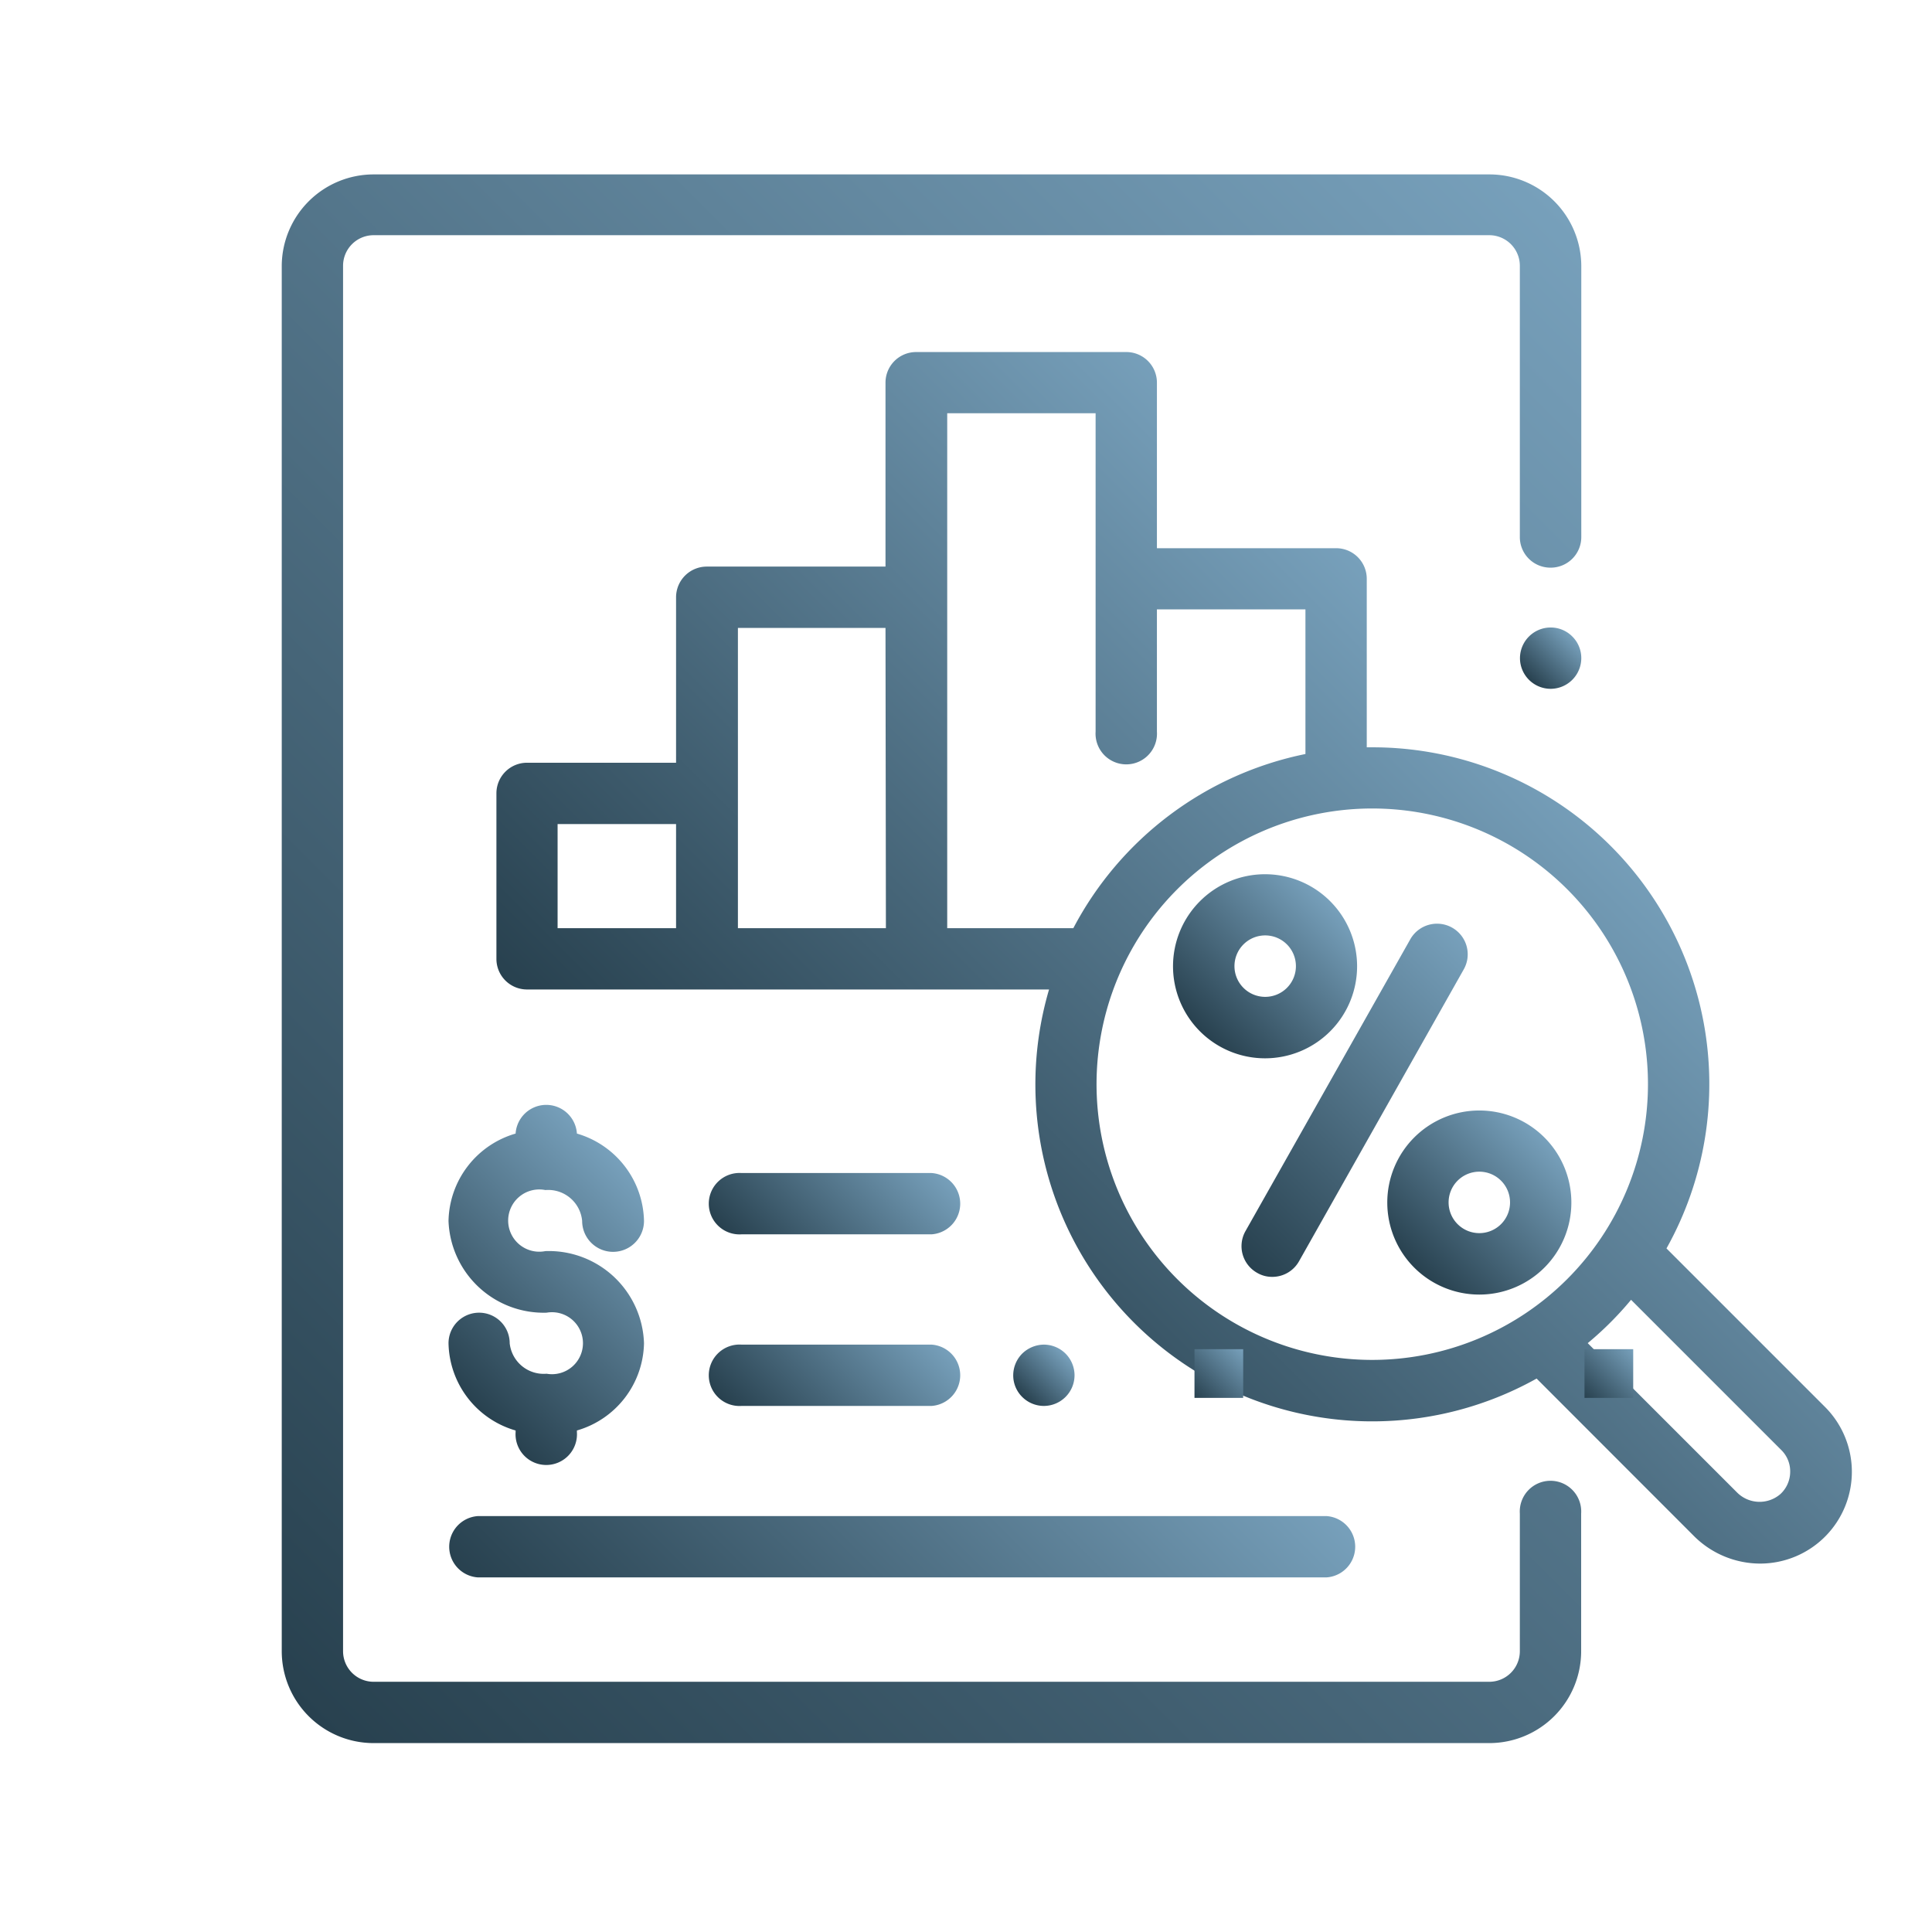
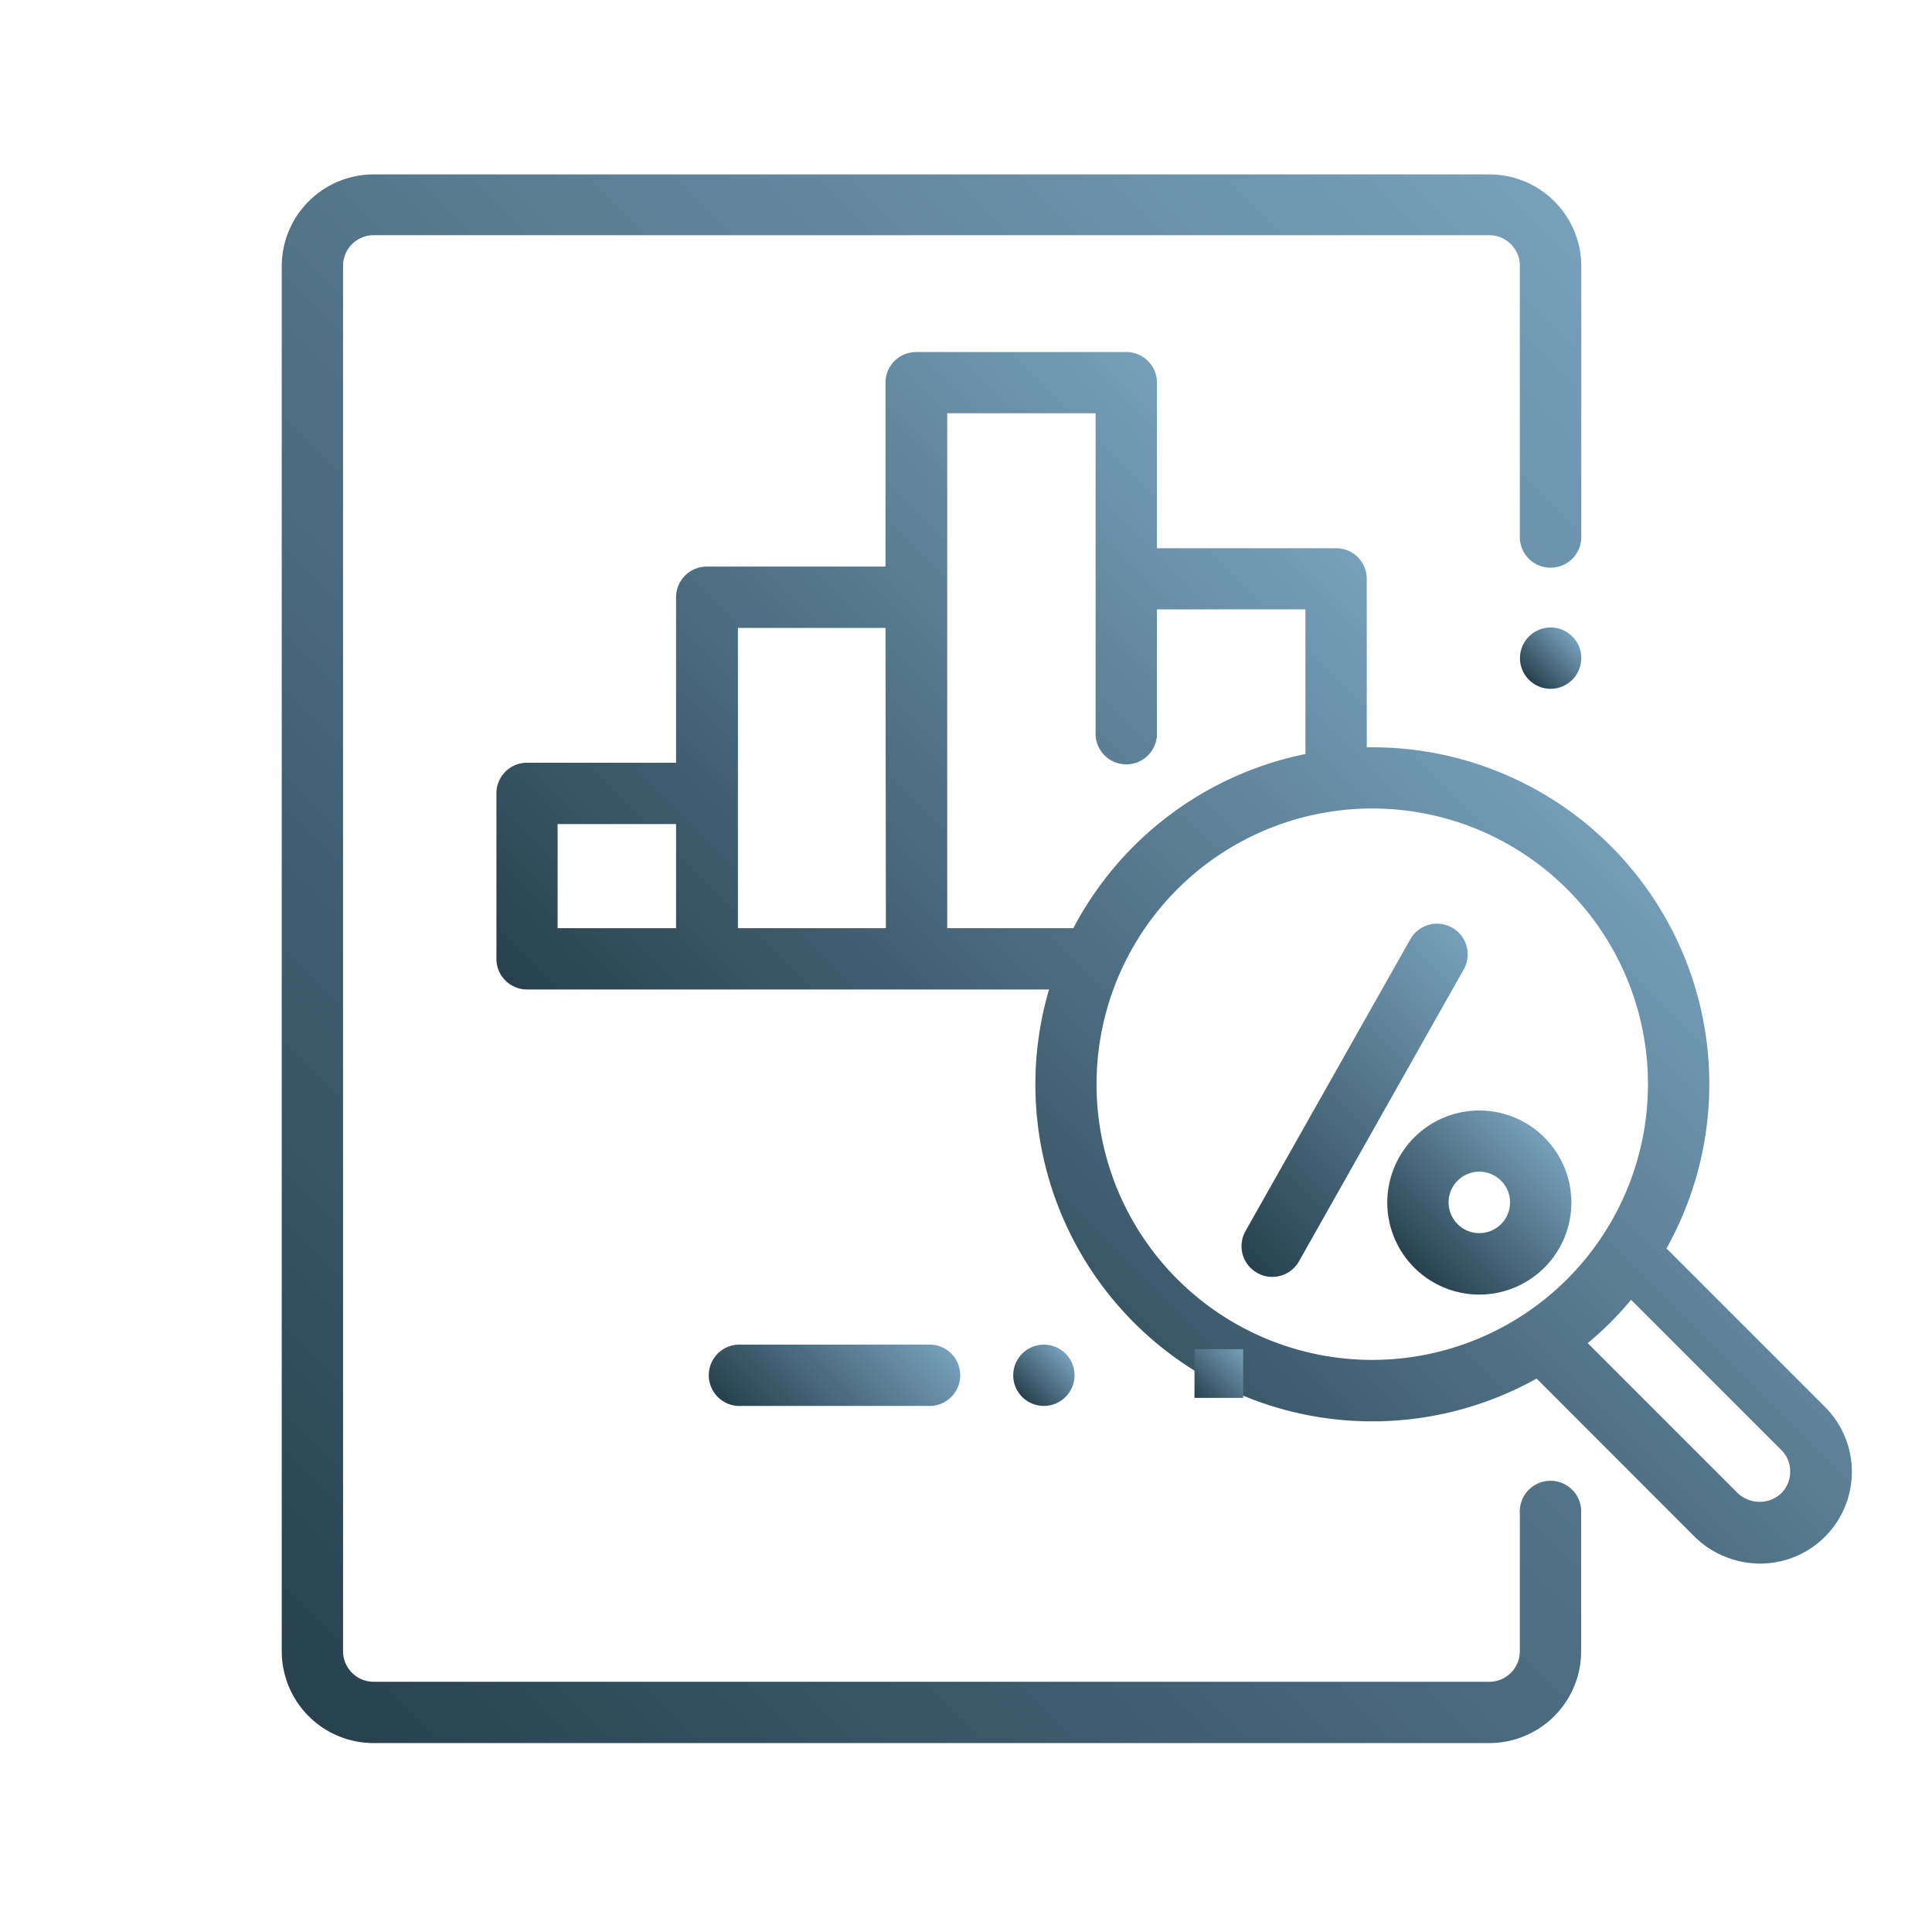
<svg xmlns="http://www.w3.org/2000/svg" xmlns:xlink="http://www.w3.org/1999/xlink" id="Layer_1" data-name="Layer 1" viewBox="0 0 144 144">
  <defs>
    <style>.cls-1{fill:url(#New_Gradient_Swatch_copy);}.cls-2{fill:url(#New_Gradient_Swatch_copy-2);}.cls-3{fill:url(#New_Gradient_Swatch_copy-3);}.cls-4{fill:url(#New_Gradient_Swatch_copy-4);}.cls-5{fill:url(#New_Gradient_Swatch_copy-5);}.cls-6{fill:url(#New_Gradient_Swatch_copy-6);}.cls-7{fill:url(#New_Gradient_Swatch_copy-7);}.cls-8{fill:url(#New_Gradient_Swatch_copy-8);}.cls-9{fill:url(#New_Gradient_Swatch_copy-9);}.cls-10{fill:url(#New_Gradient_Swatch_copy-10);}.cls-11{fill:url(#New_Gradient_Swatch_copy-11);}.cls-12{fill:url(#New_Gradient_Swatch_copy-12);}.cls-13{fill:url(#New_Gradient_Swatch_copy-13);}</style>
    <linearGradient id="New_Gradient_Swatch_copy" x1="113.96" y1="50.67" x2="117.19" y2="47.44" gradientUnits="userSpaceOnUse">
      <stop offset="0" stop-color="#28414f" />
      <stop offset="1" stop-color="#77a0bb" />
    </linearGradient>
    <linearGradient id="New_Gradient_Swatch_copy-2" x1="17.98" y1="122.88" x2="120.88" y2="19.99" xlink:href="#New_Gradient_Swatch_copy" />
    <linearGradient id="New_Gradient_Swatch_copy-3" x1="68.32" y1="103.74" x2="115.87" y2="56.19" xlink:href="#New_Gradient_Swatch_copy" />
    <linearGradient id="New_Gradient_Swatch_copy-4" x1="90.84" y1="92.13" x2="111.09" y2="71.88" xlink:href="#New_Gradient_Swatch_copy" />
    <linearGradient id="New_Gradient_Swatch_copy-5" x1="105.42" y1="94.47" x2="115.11" y2="84.78" xlink:href="#New_Gradient_Swatch_copy" />
    <linearGradient id="New_Gradient_Swatch_copy-6" x1="89.46" y1="76.86" x2="99.14" y2="67.17" xlink:href="#New_Gradient_Swatch_copy" />
    <linearGradient id="New_Gradient_Swatch_copy-7" x1="49.82" y1="132.73" x2="84.67" y2="97.87" xlink:href="#New_Gradient_Swatch_copy" />
    <linearGradient id="New_Gradient_Swatch_copy-8" x1="57.19" y1="107.66" x2="67.5" y2="97.35" xlink:href="#New_Gradient_Swatch_copy" />
    <linearGradient id="New_Gradient_Swatch_copy-9" x1="76.19" y1="104.12" x2="79.42" y2="100.89" xlink:href="#New_Gradient_Swatch_copy" />
    <linearGradient id="New_Gradient_Swatch_copy-10" x1="57.19" y1="94.87" x2="67.5" y2="84.56" xlink:href="#New_Gradient_Swatch_copy" />
    <linearGradient id="New_Gradient_Swatch_copy-11" x1="33.36" y1="102.82" x2="47.93" y2="88.25" xlink:href="#New_Gradient_Swatch_copy" />
    <linearGradient id="New_Gradient_Swatch_copy-12" x1="118.1" y1="104.2" x2="121.73" y2="100.56" xlink:href="#New_Gradient_Swatch_copy" />
    <linearGradient id="New_Gradient_Swatch_copy-13" x1="89.03" y1="104.2" x2="92.66" y2="100.56" xlink:href="#New_Gradient_Swatch_copy" />
  </defs>
  <title>limited</title>
  <path class="cls-1" d="M117.19,47.44a2.26,2.26,0,0,0-1.61-.67,2.29,2.29,0,0,0-2.29,2.28,2.29,2.29,0,0,0,2.29,2.29,2.29,2.29,0,0,0,2.28-2.29A2.26,2.26,0,0,0,117.19,47.44Z" />
  <path class="cls-2" d="M115.58,42.31A2.28,2.28,0,0,0,117.86,40V19.81A6.85,6.85,0,0,0,111,13H27.85A6.85,6.85,0,0,0,21,19.81V123.07a6.85,6.85,0,0,0,6.85,6.85H111a6.85,6.85,0,0,0,6.85-6.85V112.81a2.29,2.29,0,1,0-4.57,0v10.26a2.28,2.28,0,0,1-2.28,2.28H27.85a2.28,2.28,0,0,1-2.28-2.28V19.81a2.28,2.28,0,0,1,2.28-2.28H111a2.28,2.28,0,0,1,2.28,2.28V40A2.28,2.28,0,0,0,115.58,42.31Z" />
  <path class="cls-3" d="M136,104.84,124.21,93.05A25.1,25.1,0,0,0,102.28,55.7h-.41V43.14a2.28,2.28,0,0,0-2.28-2.28H86.23V28.52A2.28,2.28,0,0,0,84,26.24H68.31A2.28,2.28,0,0,0,66,28.52V42.23H52.68a2.29,2.29,0,0,0-2.29,2.28V56.85H39.28A2.28,2.28,0,0,0,37,59.13V71.47a2.28,2.28,0,0,0,2.29,2.28h38.9a25.11,25.11,0,0,0,36.34,29l11.7,11.71a7,7,0,0,0,5,2.08A6.84,6.84,0,0,0,136,104.84ZM50.39,69.18H41.56V61.42h8.83v7.76Zm15.64,0H55V46.8H66Zm4.57,0V30.8H81.66V54.53a2.29,2.29,0,1,0,4.57,0V45.42H97.3V56.2A25.22,25.22,0,0,0,80,69.18Zm31.68,32.18a20.55,20.55,0,1,1,20.55-20.54A20.56,20.56,0,0,1,102.28,101.36Zm30.42,10a2.37,2.37,0,0,1-3.25-.14l-11.11-11.11a24.64,24.64,0,0,0,3.23-3.23l11.19,11.19a2.23,2.23,0,0,1,.67,1.65A2.27,2.27,0,0,1,132.7,111.36Z" />
  <path class="cls-4" d="M108.23,69.14a2.29,2.29,0,0,0-3.11.86L92.83,91.76a2.28,2.28,0,0,0,.87,3.11,2.19,2.19,0,0,0,1.12.3,2.28,2.28,0,0,0,2-1.16L109.1,72.25A2.28,2.28,0,0,0,108.23,69.14Z" />
  <path class="cls-5" d="M110.26,82.77a6.86,6.86,0,1,0,6.86,6.85A6.86,6.86,0,0,0,110.26,82.77Zm0,9.14a2.29,2.29,0,1,1,2.29-2.29A2.29,2.29,0,0,1,110.26,91.91Z" />
-   <path class="cls-6" d="M94.3,65.16A6.86,6.86,0,1,0,101.15,72,6.86,6.86,0,0,0,94.3,65.16Zm0,9.14A2.29,2.29,0,1,1,96.59,72,2.29,2.29,0,0,1,94.3,74.3Z" />
-   <path class="cls-7" d="M98.87,113H35.62a2.29,2.29,0,0,0,0,4.57H98.87a2.29,2.29,0,0,0,0-4.57Z" />
  <path class="cls-8" d="M69.43,100.22H55.27a2.29,2.29,0,1,0,0,4.57H69.43a2.29,2.29,0,0,0,0-4.57Z" />
  <path class="cls-9" d="M79.42,100.89a2.3,2.3,0,0,0-1.61-.67,2.35,2.35,0,0,0-1.62.67,2.3,2.3,0,0,0-.67,1.62,2.26,2.26,0,0,0,.67,1.61,2.29,2.29,0,0,0,1.62.67,2.29,2.29,0,0,0,2.28-2.28A2.3,2.3,0,0,0,79.42,100.89Z" />
-   <path class="cls-10" d="M69.43,87.43H55.27a2.29,2.29,0,1,0,0,4.57H69.43a2.29,2.29,0,0,0,0-4.57Z" />
-   <path class="cls-11" d="M40.65,93.25a2.32,2.32,0,1,1,0-4.55A2.54,2.54,0,0,1,43.39,91,2.29,2.29,0,0,0,48,91a6.93,6.93,0,0,0-5-6.51,2.29,2.29,0,0,0-4.57,0,6.92,6.92,0,0,0-5,6.51,7.1,7.1,0,0,0,7.31,6.84,2.31,2.31,0,1,1,0,4.55,2.55,2.55,0,0,1-2.75-2.27,2.28,2.28,0,1,0-4.56,0,6.91,6.91,0,0,0,5,6.5v.13a2.29,2.29,0,1,0,4.57,0v-.13a6.91,6.91,0,0,0,5-6.5A7.1,7.1,0,0,0,40.65,93.25Z" />
-   <rect class="cls-12" x="118.1" y="100.56" width="3.63" height="3.63" />
  <rect class="cls-13" x="89.03" y="100.56" width="3.63" height="3.63" />
</svg>